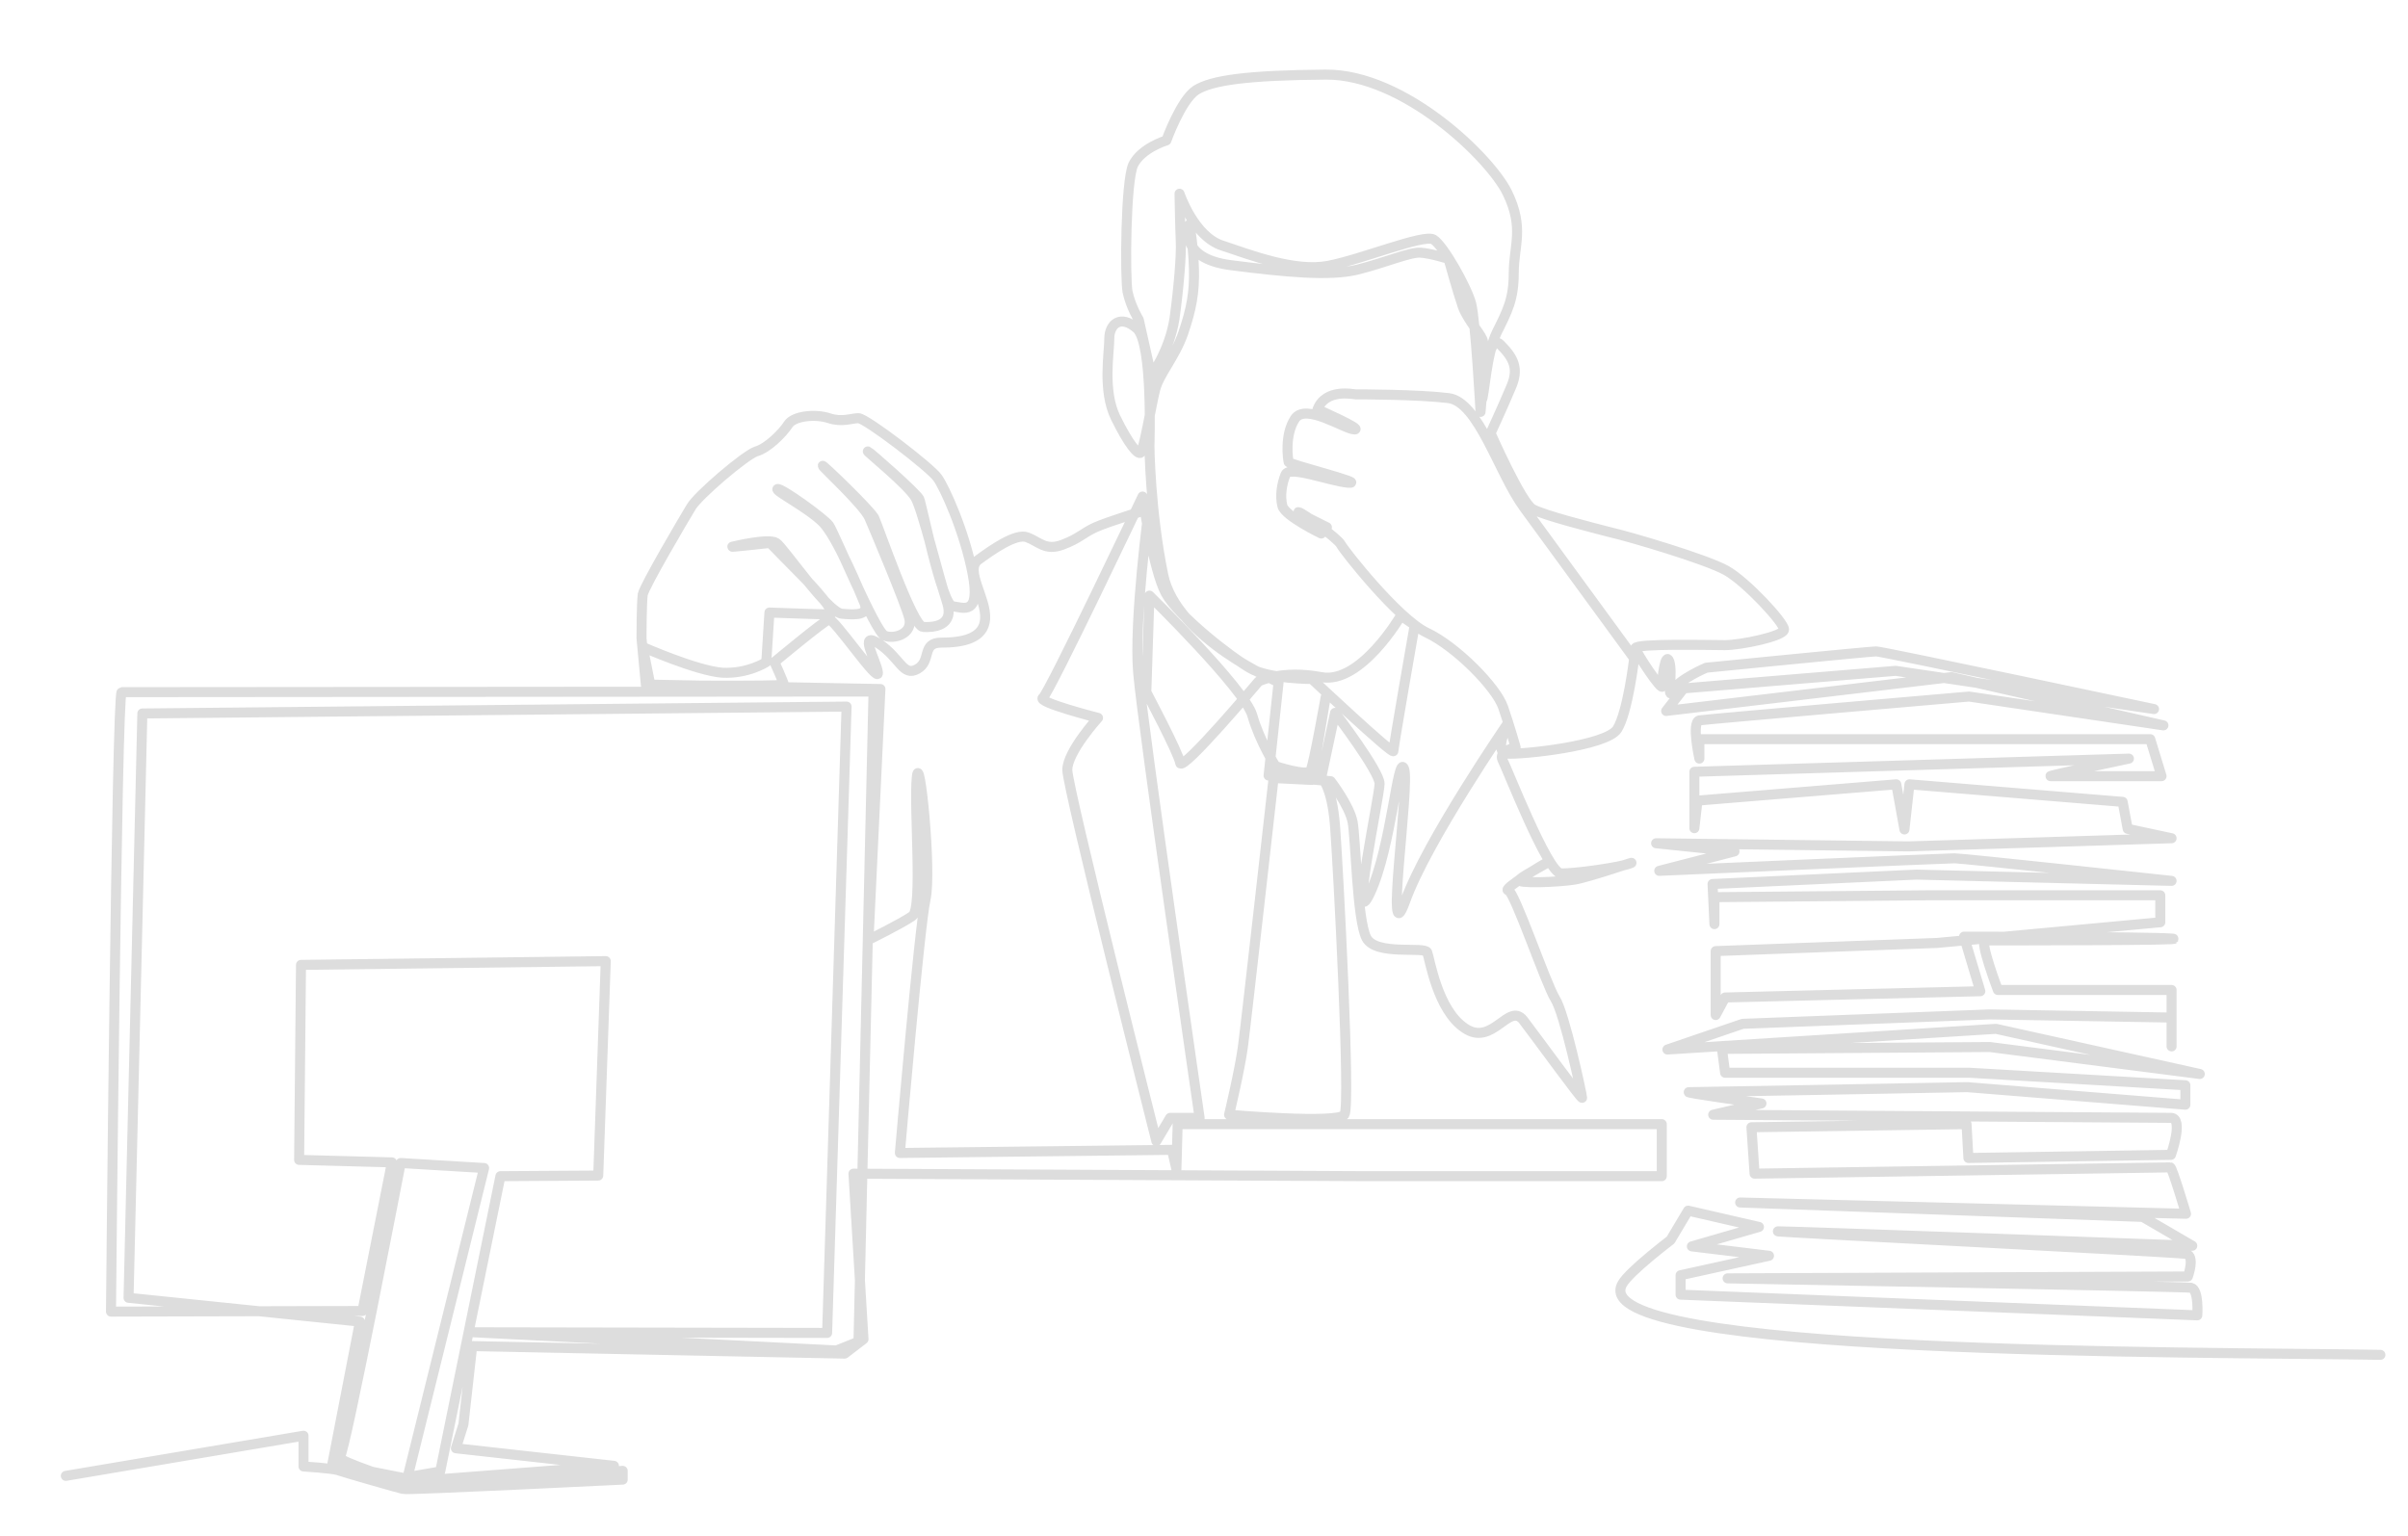
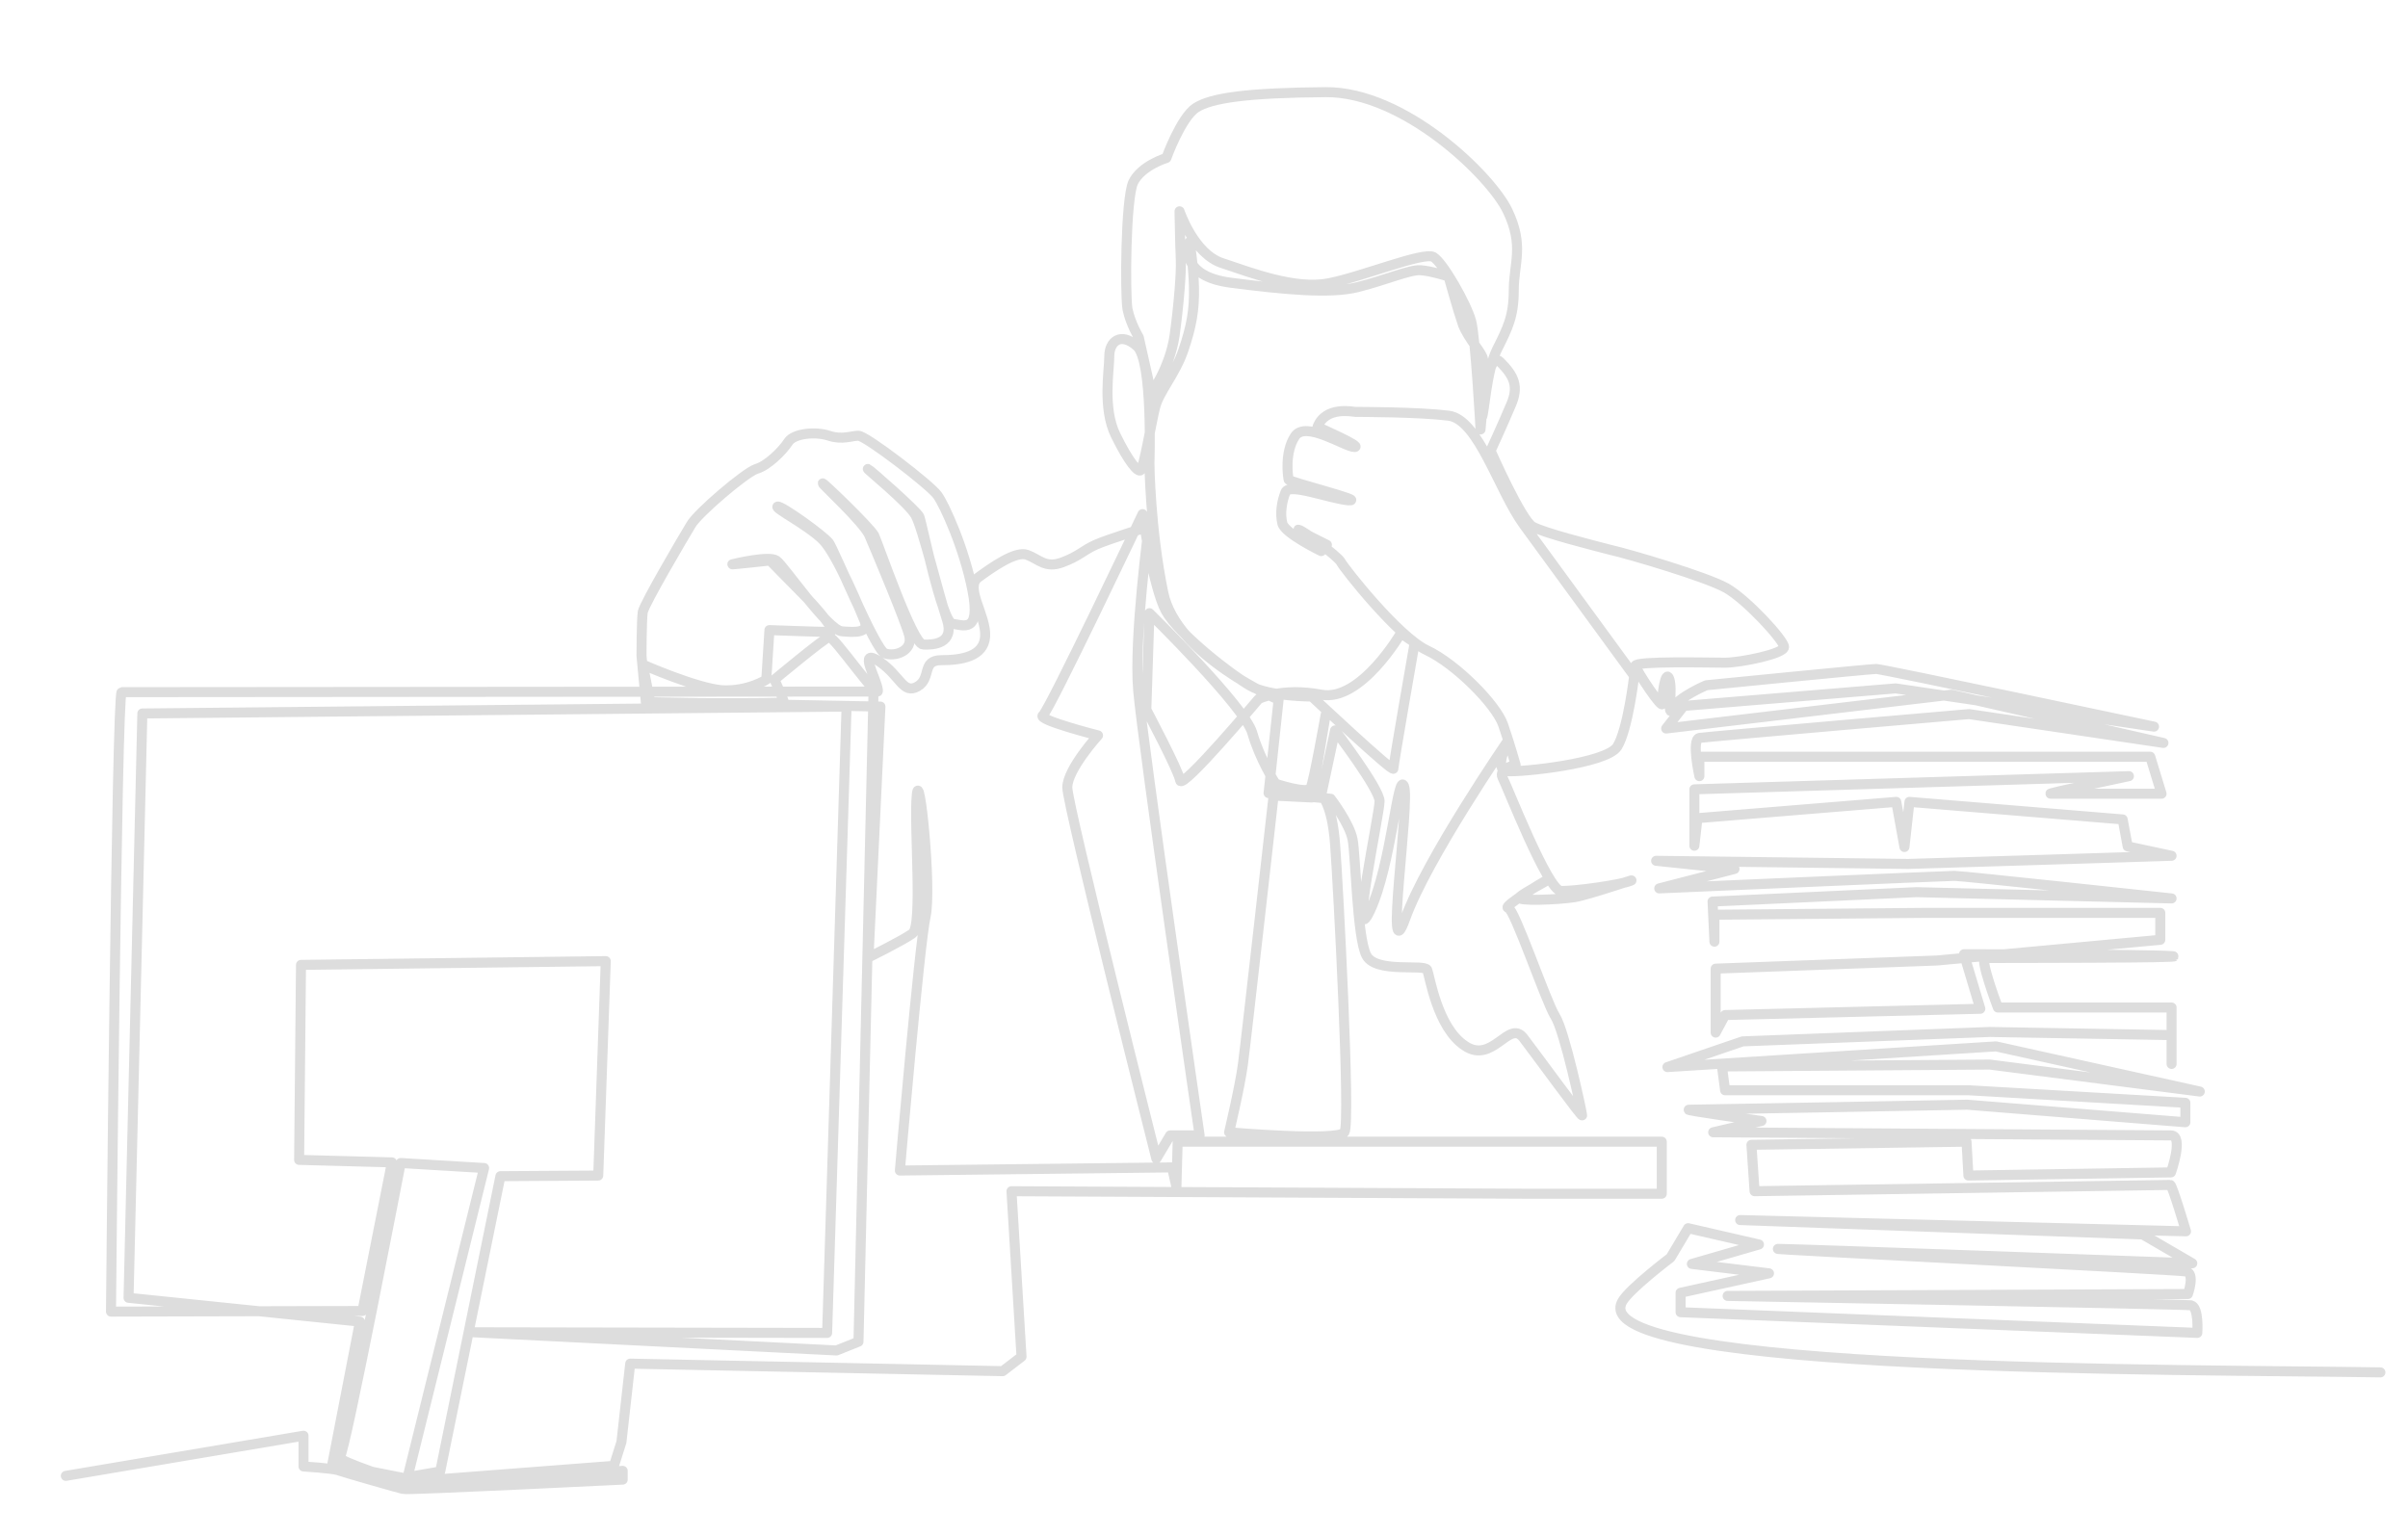
<svg xmlns="http://www.w3.org/2000/svg" version="1.1" id="Layer_1" x="0px" y="0px" viewBox="0 0 384 245" style="enable-background:new 0 0 384 245;" xml:space="preserve">
  <style type="text/css">
	
		.st0{fill-rule:evenodd;clip-rule:evenodd;fill:none;stroke:#DDDDDD;stroke-width:1.597;stroke-linecap:round;stroke-linejoin:round;stroke-miterlimit:10;}
</style>
-   <path class="st0" d="M10.5,235.4l37.9-6.4v4.9c0,0,4.7,0.3,5.5,0.6c0.8,0.3,9.9,2.9,10.4,3c0.5,0.2,35-1.5,35-1.5v-1.4  c0,0-34,2.4-34.4,2.1c-0.5-0.3-11.4-3.7-10.7-4.3c0.8-0.6,9.7-46.9,9.7-46.9l13.3,0.8L65,235.6l5.2-0.9l9.6-47.1l15.6-0.1l1.2-34.2  L48,153.9l-0.3,31.1l14.8,0.4l-4.7,23.7l-40.1,0.1c0,0,0.9-98.8,1.7-98.8c0.8,0,119.9-0.1,119.9-0.1l-2.4,103.7l-3.5,1.4l-57.9-2.9  l56.4,0.1l3.1-99.9l-112.3,1.1L20.5,207l36.9,3.8l-4.4,22.7l13.7,2.7l31.2-2.4L72.7,231l1.2-3.8l1.4-12.5l59.4,1.2l3-2.3l-1.6-26.4  l82,0.4H265v-8.3h-77.2l-0.2,7.2l-0.7-3.1l-43.4,0.5c0,0,3.1-36,4.1-40.5c1-4.6-1-24-1.4-19.4c-0.5,4.6,1,20.9-0.7,22.1  c-1.7,1.2-7,3.8-7,3.8l1.9-40l-36.7-0.7l-1.2-6c0,0,8.6,3.8,12.7,4.1c4.1,0.2,7-1.7,7-1.7l0.5-7.9c0,0,8.2,0.3,9.6,0.3  c1.4,0-2.7-4.5-4.3-6.1c-1.6-1.6-5.2-5.3-5.2-5.3s-6.4,0.7-6,0.6c0.4-0.1,5.8-1.4,7-0.6c1.2,0.8,8.2,11.2,10.5,11.3  c2.3,0.2,4.2,0.2,3.6-1.6c-0.7-1.7-4.4-10.7-6.7-13c-2.3-2.3-7.8-5.1-7.2-5.3c0.6-0.2,7.4,4.7,8.2,5.8c0.8,1.1,7.4,17.1,8.9,17.6  c1.5,0.6,4.5-0.3,3.9-2.8c-0.6-2.4-5.5-14-6.4-16.1c-1-2.1-7.4-8-7.4-8.2c0-0.2,7.4,6.9,8.2,8.3c0.7,1.5,6.1,17.3,7.8,17.4  c1.6,0.1,5.1-0.1,3.8-4c-1.3-3.9-3.9-14.7-5-16.6c-1.1-2-7.9-7.5-7.6-7.4c0.3,0.1,7.8,6.7,8.2,7.6c0.4,0.9,3.6,16.9,5.3,17.1  c1.7,0.2,4.5,1.6,3.2-5.2c-1.3-6.8-4.5-13.8-5.6-15.3c-1.1-1.6-11.4-9.5-12.6-9.5c-1.1,0-2.6,0.7-4.7,0c-2.1-0.7-5.6-0.4-6.5,1  c-0.9,1.4-3.3,3.8-5.1,4.3c-1.8,0.6-9.4,7.1-10.4,8.9c-1.1,1.8-7.4,12.5-7.7,13.9c-0.2,1.4-0.2,7-0.2,7l0.7,7.5c0,0,22,0.2,22-0.1  c0-0.3-1.5-3.6-1.5-3.6s7.8-6.5,8.7-6.8c0.8-0.2,8,10.4,7.8,8.5c-0.2-1.9-3.3-6.9,0.2-4.6c3.4,2.3,3.8,5.3,6.1,4  c2.3-1.3,0.6-4.2,3.8-4.2c3.3,0,6.8-0.6,7-3.8c0.2-3.3-3.3-7.8-1.1-9.4c2.2-1.6,6-4.3,7.8-3.6c1.9,0.7,2.9,2.2,5.6,1.2  c2.7-1,3.3-1.9,5.3-2.8c2-0.9,8.5-2.9,8.5-2.9s-2.4,17.8-1.7,26.1c0.7,8.3,9.8,71,9.8,71h-4.7l-2.2,3.7c0,0-14.2-56.3-14.2-59.2  c0-2.9,4.9-8.3,4.9-8.3s-9.8-2.5-8.8-3.2c1-0.7,15.9-32.1,15.9-32.1s1.7,11.7,3.7,15.4c2,3.7,10.5,10.3,13.5,12  c2.9,1.7,9.8,1.7,9.8,1.7s13,12.2,13,11.5c0-0.7,3.4-20.1,3.4-20.1l-2.2-1.5c0,0-6.4,11-12.7,9.8c-6.4-1.2-10,0.7-10,0.7  s-12.2,14.5-12.5,13c-0.2-1.5-5.4-11.3-5.4-11.3l0.5-15.4c0,0,15.2,14.9,16.4,19.1c1.2,4.2,3.7,8.1,3.7,8.1s5.1,1.7,5.6,0.7  c0.5-1,2.4-11.7,2.4-11.7l-2.2,13.2l-6.1-0.3c0,0-4.4,39.2-4.9,42.9c-0.5,3.7-2.2,10.8-2.2,10.8s17.4,1.5,18.4,0  c1-1.5-1-39.4-1.5-46c-0.5-6.6-2.2-7.8-2.2-7.8l2.2-10.3c0,0,7.1,9.3,7.1,11.3c0,2-4.9,24.7-1.5,17.4c3.4-7.3,4.4-22.3,5.4-19.8  c1,2.5-3.2,30.6,0.2,21.1c3.4-9.5,16.4-28.4,16.4-28.4s-2.4,4.7-0.2,4.9c2.2,0.2,15.9-1.2,17.6-3.9c1.7-2.7,2.7-11.3,2.7-11.3  s-13.6-18.6-17.6-24.1c-4-5.5-7.2-16.8-12-17.4c-4.8-0.6-14.4-0.6-14.8-0.6c-0.4,0-4.8-1-6.1,2.4c0,0,7.3,3.2,5.9,3.2  c-1.5,0-7.8-4.3-9.5-1.7c-1.7,2.6-1.1,6.5-1,6.9c0.1,0.4,12.6,3.5,9.5,3.3c-3.1-0.3-9.4-2.8-10-1.3c-0.6,1.5-0.9,3.4-0.5,5  c0.4,1.6,6.2,4.4,6.2,4.4l0.9-1c0,0-5.3-2.6-4.5-2.4c0.7,0.1,6.2,4.2,6.7,5.1c0.5,1,9.1,11.9,13.7,14.1c4.7,2.2,11.1,8.7,12.2,11.9  c1.1,3.2,2,6.4,2,6.4s-2.8,0.6-2.1,2c0.7,1.3,7.2,18,9.3,18.1c2.1,0.1,9.7-1,11.1-1.6c1.5-0.6-6.5,2.2-8.9,2.6  c-2.4,0.4-9.5,0.7-8.8,0c0.7-0.7,4.8-2.8,4.4-2.7c-0.4,0.1-7.2,4.3-6.2,4.4c1,0.1,6,14.9,7.5,17.3c1.5,2.3,4.3,15.4,4.3,15.8  c0,0.4-7.1-9.4-9.4-12.4c-2.3-2.9-4.9,4.3-9.3,1.3c-4.4-2.9-5.6-11.1-6-12.1c-0.4-1-8.2,0.6-9.7-2.3c-1.5-2.9-1.7-15.9-2.2-18.5  c-0.5-2.6-3.5-6.5-3.5-6.5l-9.9-0.9l1.6-14.9c0,0-16.3-6.9-18.4-17.1c-2.1-10.2-2.2-20.6-2.2-20.6s0.6-16.4-2-18.7  c-2.6-2.3-4.4-0.7-4.4,1.6c0,2.3-1.1,8.3,1,12.6c2.1,4.3,3.6,6,4,5.6c0.5-0.4,1.7-7.6,2.3-10c0.6-2.5,3.2-5.3,4.5-9.1  c1.3-3.8,1.8-6.5,1.7-10.2c-0.1-3.7-0.7-7.1-0.7-7.1s-2,5.4,6.6,6.5c8.6,1.1,15.8,1.8,20.2,0.7c4.4-1.1,8.3-2.8,10-2.7  c1.7,0.1,4.5,1,4.5,1s1.5,5.4,2.3,7.7c0.9,2.3,3.1,4.5,3.2,5.5c0.1,1-0.6,9.8-0.2,9.3c0.4-0.5,0.7-7.3,2.4-10.8  c1.7-3.4,2.7-5.3,2.7-9.5c0-4.3,1.7-7.1-1-12.7c-2.7-5.6-16.5-19-29-18.9c-12.5,0.1-18.2,0.9-20.7,2.5c-2.4,1.6-4.7,8-4.7,8  s-4,1.2-5.3,3.9c-1.2,2.7-1.3,17.7-0.9,20.2c0.5,2.4,1.8,4.5,1.8,4.5l2,8.9c0,0,2.9-3.9,3.7-9.1c0.7-5.1,1.1-10.2,1-12.2  c-0.1-2.1-0.2-7.7-0.2-7.7s2.3,6.9,6.9,8.3c4.5,1.5,11.5,4.2,16.8,3.2c5.3-1,15.2-5.1,16.8-4.2c1.6,1,5.3,7.6,6,10.2  c0.7,2.6,1.5,17.3,1.5,17.3s0.9-13,3.1-10.8c2.2,2.2,3.1,3.9,1.7,7c-1.3,3.1-3.2,7.2-3.2,7.2s4.9,11.1,6.7,12.1  c1.8,1,9.3,2.9,12.4,3.7c3.1,0.7,15.3,4.3,18.5,6.1c3.2,1.8,9.2,8.3,9.2,9.4c0,1.1-7,2.5-9.4,2.5c-2.4,0-14.4-0.3-14.3,0.5  c0.1,0.7,4.4,7.2,4.3,6c-0.1-1.2,0.5-5.6,1.1-3.9c0.6,1.7-0.4,6.5,0.5,4.7c0.9-1.8,5.4-3.7,5.4-3.7s26.1-2.6,27.1-2.6  c1,0,44.3,9.2,44.3,9.2l-41.2-6.1l-33.8,2.8l-2.8,3.6l45.5-5.4l33.8,7.7l-31-4.6c0,0-41.7,3.6-43,3.8c-1.3,0.3,0,6.1,0,6.1v-3.1  h36.1h35.8l1.8,5.9c0,0-16.9,0-17.7,0c-0.8,0,12.5-2.8,12.5-2.8l-69.3,2.1v9l0.5-4.4l31.7-2.6l1.3,7.2l0.8-7.2l34,2.8l0.8,4.3l7,1.5  c0,0-41.2,1.3-42,1.3c-0.8,0-40.2-0.5-40.2-0.5l12.5,1.3l-12,3.1c0,0,45.8-2,47.1-2c1.3,0,34.6,3.6,34.6,3.6l-40.7-1l-32.5,1.5  l0.3,6.4v-4.3l34-0.3h37.1v4.3l-35.6,3.3l-35.3,1.3v10.2l1.5-2.8l40.7-1l-2.6-8.7c0,0,28.9,0,33.1,0.3c4.2,0.3-28.7,0.3-29.7,0.3  c-1,0,2,7.9,2,7.9h27.7v9v-4.6l-29-0.5l-39.4,1.5l-12,4.1l52.4-3.3l32.5,7.2l-33.5-4.3l-42.7,0.3l0.5,3.8h38.9l34.5,2v3.1l-34.8-2.8  c0,0-42.7,0.8-44.3,0.8c-1.5,0,11.5,1.8,11.5,1.8l-7.7,1.8c0,0,70.9,0.5,73,0.5c2.1,0,0,5.9,0,5.9l-32.3,0.5l-0.3-5.4l-34.3,0.5  l0.5,7.4c0,0,66-1,66.3-1c0.3,0,2.5,7.4,2.5,7.4l-71.1-1.8l64.2,2.3l7.9,4.6c0,0-63.2-2.3-66-2.3c-2.8,0,63.4,3.3,65,3.6  c1.5,0.3,0.3,3.6,0.3,3.6s-72.7,0.3-73.4,0.3c-0.8,0,72.7,1.3,73.9,1.5c1.3,0.3,1,4.4,1,4.4l-82.4-3.3v-3.1l14.1-3.1l-12.3-1.5  l10.7-3.1l-11.3-2.6l-2.8,4.7c0,0-6.6,5-7.7,7c-6.4,11.4,91.4,10.8,120.9,11.3" />
+   <path class="st0" d="M10.5,235.4l37.9-6.4v4.9c0,0,4.7,0.3,5.5,0.6c0.8,0.3,9.9,2.9,10.4,3c0.5,0.2,35-1.5,35-1.5v-1.4  c0,0-34,2.4-34.4,2.1c-0.5-0.3-11.4-3.7-10.7-4.3c0.8-0.6,9.7-46.9,9.7-46.9l13.3,0.8L65,235.6l5.2-0.9l9.6-47.1l15.6-0.1l1.2-34.2  L48,153.9l-0.3,31.1l14.8,0.4l-4.7,23.7l-40.1,0.1c0,0,0.9-98.8,1.7-98.8c0.8,0,119.9-0.1,119.9-0.1l-2.4,103.7l-3.5,1.4l-57.9-2.9  l56.4,0.1l3.1-99.9l-112.3,1.1L20.5,207l36.9,3.8l-4.4,22.7l13.7,2.7l31.2-2.4l1.2-3.8l1.4-12.5l59.4,1.2l3-2.3l-1.6-26.4  l82,0.4H265v-8.3h-77.2l-0.2,7.2l-0.7-3.1l-43.4,0.5c0,0,3.1-36,4.1-40.5c1-4.6-1-24-1.4-19.4c-0.5,4.6,1,20.9-0.7,22.1  c-1.7,1.2-7,3.8-7,3.8l1.9-40l-36.7-0.7l-1.2-6c0,0,8.6,3.8,12.7,4.1c4.1,0.2,7-1.7,7-1.7l0.5-7.9c0,0,8.2,0.3,9.6,0.3  c1.4,0-2.7-4.5-4.3-6.1c-1.6-1.6-5.2-5.3-5.2-5.3s-6.4,0.7-6,0.6c0.4-0.1,5.8-1.4,7-0.6c1.2,0.8,8.2,11.2,10.5,11.3  c2.3,0.2,4.2,0.2,3.6-1.6c-0.7-1.7-4.4-10.7-6.7-13c-2.3-2.3-7.8-5.1-7.2-5.3c0.6-0.2,7.4,4.7,8.2,5.8c0.8,1.1,7.4,17.1,8.9,17.6  c1.5,0.6,4.5-0.3,3.9-2.8c-0.6-2.4-5.5-14-6.4-16.1c-1-2.1-7.4-8-7.4-8.2c0-0.2,7.4,6.9,8.2,8.3c0.7,1.5,6.1,17.3,7.8,17.4  c1.6,0.1,5.1-0.1,3.8-4c-1.3-3.9-3.9-14.7-5-16.6c-1.1-2-7.9-7.5-7.6-7.4c0.3,0.1,7.8,6.7,8.2,7.6c0.4,0.9,3.6,16.9,5.3,17.1  c1.7,0.2,4.5,1.6,3.2-5.2c-1.3-6.8-4.5-13.8-5.6-15.3c-1.1-1.6-11.4-9.5-12.6-9.5c-1.1,0-2.6,0.7-4.7,0c-2.1-0.7-5.6-0.4-6.5,1  c-0.9,1.4-3.3,3.8-5.1,4.3c-1.8,0.6-9.4,7.1-10.4,8.9c-1.1,1.8-7.4,12.5-7.7,13.9c-0.2,1.4-0.2,7-0.2,7l0.7,7.5c0,0,22,0.2,22-0.1  c0-0.3-1.5-3.6-1.5-3.6s7.8-6.5,8.7-6.8c0.8-0.2,8,10.4,7.8,8.5c-0.2-1.9-3.3-6.9,0.2-4.6c3.4,2.3,3.8,5.3,6.1,4  c2.3-1.3,0.6-4.2,3.8-4.2c3.3,0,6.8-0.6,7-3.8c0.2-3.3-3.3-7.8-1.1-9.4c2.2-1.6,6-4.3,7.8-3.6c1.9,0.7,2.9,2.2,5.6,1.2  c2.7-1,3.3-1.9,5.3-2.8c2-0.9,8.5-2.9,8.5-2.9s-2.4,17.8-1.7,26.1c0.7,8.3,9.8,71,9.8,71h-4.7l-2.2,3.7c0,0-14.2-56.3-14.2-59.2  c0-2.9,4.9-8.3,4.9-8.3s-9.8-2.5-8.8-3.2c1-0.7,15.9-32.1,15.9-32.1s1.7,11.7,3.7,15.4c2,3.7,10.5,10.3,13.5,12  c2.9,1.7,9.8,1.7,9.8,1.7s13,12.2,13,11.5c0-0.7,3.4-20.1,3.4-20.1l-2.2-1.5c0,0-6.4,11-12.7,9.8c-6.4-1.2-10,0.7-10,0.7  s-12.2,14.5-12.5,13c-0.2-1.5-5.4-11.3-5.4-11.3l0.5-15.4c0,0,15.2,14.9,16.4,19.1c1.2,4.2,3.7,8.1,3.7,8.1s5.1,1.7,5.6,0.7  c0.5-1,2.4-11.7,2.4-11.7l-2.2,13.2l-6.1-0.3c0,0-4.4,39.2-4.9,42.9c-0.5,3.7-2.2,10.8-2.2,10.8s17.4,1.5,18.4,0  c1-1.5-1-39.4-1.5-46c-0.5-6.6-2.2-7.8-2.2-7.8l2.2-10.3c0,0,7.1,9.3,7.1,11.3c0,2-4.9,24.7-1.5,17.4c3.4-7.3,4.4-22.3,5.4-19.8  c1,2.5-3.2,30.6,0.2,21.1c3.4-9.5,16.4-28.4,16.4-28.4s-2.4,4.7-0.2,4.9c2.2,0.2,15.9-1.2,17.6-3.9c1.7-2.7,2.7-11.3,2.7-11.3  s-13.6-18.6-17.6-24.1c-4-5.5-7.2-16.8-12-17.4c-4.8-0.6-14.4-0.6-14.8-0.6c-0.4,0-4.8-1-6.1,2.4c0,0,7.3,3.2,5.9,3.2  c-1.5,0-7.8-4.3-9.5-1.7c-1.7,2.6-1.1,6.5-1,6.9c0.1,0.4,12.6,3.5,9.5,3.3c-3.1-0.3-9.4-2.8-10-1.3c-0.6,1.5-0.9,3.4-0.5,5  c0.4,1.6,6.2,4.4,6.2,4.4l0.9-1c0,0-5.3-2.6-4.5-2.4c0.7,0.1,6.2,4.2,6.7,5.1c0.5,1,9.1,11.9,13.7,14.1c4.7,2.2,11.1,8.7,12.2,11.9  c1.1,3.2,2,6.4,2,6.4s-2.8,0.6-2.1,2c0.7,1.3,7.2,18,9.3,18.1c2.1,0.1,9.7-1,11.1-1.6c1.5-0.6-6.5,2.2-8.9,2.6  c-2.4,0.4-9.5,0.7-8.8,0c0.7-0.7,4.8-2.8,4.4-2.7c-0.4,0.1-7.2,4.3-6.2,4.4c1,0.1,6,14.9,7.5,17.3c1.5,2.3,4.3,15.4,4.3,15.8  c0,0.4-7.1-9.4-9.4-12.4c-2.3-2.9-4.9,4.3-9.3,1.3c-4.4-2.9-5.6-11.1-6-12.1c-0.4-1-8.2,0.6-9.7-2.3c-1.5-2.9-1.7-15.9-2.2-18.5  c-0.5-2.6-3.5-6.5-3.5-6.5l-9.9-0.9l1.6-14.9c0,0-16.3-6.9-18.4-17.1c-2.1-10.2-2.2-20.6-2.2-20.6s0.6-16.4-2-18.7  c-2.6-2.3-4.4-0.7-4.4,1.6c0,2.3-1.1,8.3,1,12.6c2.1,4.3,3.6,6,4,5.6c0.5-0.4,1.7-7.6,2.3-10c0.6-2.5,3.2-5.3,4.5-9.1  c1.3-3.8,1.8-6.5,1.7-10.2c-0.1-3.7-0.7-7.1-0.7-7.1s-2,5.4,6.6,6.5c8.6,1.1,15.8,1.8,20.2,0.7c4.4-1.1,8.3-2.8,10-2.7  c1.7,0.1,4.5,1,4.5,1s1.5,5.4,2.3,7.7c0.9,2.3,3.1,4.5,3.2,5.5c0.1,1-0.6,9.8-0.2,9.3c0.4-0.5,0.7-7.3,2.4-10.8  c1.7-3.4,2.7-5.3,2.7-9.5c0-4.3,1.7-7.1-1-12.7c-2.7-5.6-16.5-19-29-18.9c-12.5,0.1-18.2,0.9-20.7,2.5c-2.4,1.6-4.7,8-4.7,8  s-4,1.2-5.3,3.9c-1.2,2.7-1.3,17.7-0.9,20.2c0.5,2.4,1.8,4.5,1.8,4.5l2,8.9c0,0,2.9-3.9,3.7-9.1c0.7-5.1,1.1-10.2,1-12.2  c-0.1-2.1-0.2-7.7-0.2-7.7s2.3,6.9,6.9,8.3c4.5,1.5,11.5,4.2,16.8,3.2c5.3-1,15.2-5.1,16.8-4.2c1.6,1,5.3,7.6,6,10.2  c0.7,2.6,1.5,17.3,1.5,17.3s0.9-13,3.1-10.8c2.2,2.2,3.1,3.9,1.7,7c-1.3,3.1-3.2,7.2-3.2,7.2s4.9,11.1,6.7,12.1  c1.8,1,9.3,2.9,12.4,3.7c3.1,0.7,15.3,4.3,18.5,6.1c3.2,1.8,9.2,8.3,9.2,9.4c0,1.1-7,2.5-9.4,2.5c-2.4,0-14.4-0.3-14.3,0.5  c0.1,0.7,4.4,7.2,4.3,6c-0.1-1.2,0.5-5.6,1.1-3.9c0.6,1.7-0.4,6.5,0.5,4.7c0.9-1.8,5.4-3.7,5.4-3.7s26.1-2.6,27.1-2.6  c1,0,44.3,9.2,44.3,9.2l-41.2-6.1l-33.8,2.8l-2.8,3.6l45.5-5.4l33.8,7.7l-31-4.6c0,0-41.7,3.6-43,3.8c-1.3,0.3,0,6.1,0,6.1v-3.1  h36.1h35.8l1.8,5.9c0,0-16.9,0-17.7,0c-0.8,0,12.5-2.8,12.5-2.8l-69.3,2.1v9l0.5-4.4l31.7-2.6l1.3,7.2l0.8-7.2l34,2.8l0.8,4.3l7,1.5  c0,0-41.2,1.3-42,1.3c-0.8,0-40.2-0.5-40.2-0.5l12.5,1.3l-12,3.1c0,0,45.8-2,47.1-2c1.3,0,34.6,3.6,34.6,3.6l-40.7-1l-32.5,1.5  l0.3,6.4v-4.3l34-0.3h37.1v4.3l-35.6,3.3l-35.3,1.3v10.2l1.5-2.8l40.7-1l-2.6-8.7c0,0,28.9,0,33.1,0.3c4.2,0.3-28.7,0.3-29.7,0.3  c-1,0,2,7.9,2,7.9h27.7v9v-4.6l-29-0.5l-39.4,1.5l-12,4.1l52.4-3.3l32.5,7.2l-33.5-4.3l-42.7,0.3l0.5,3.8h38.9l34.5,2v3.1l-34.8-2.8  c0,0-42.7,0.8-44.3,0.8c-1.5,0,11.5,1.8,11.5,1.8l-7.7,1.8c0,0,70.9,0.5,73,0.5c2.1,0,0,5.9,0,5.9l-32.3,0.5l-0.3-5.4l-34.3,0.5  l0.5,7.4c0,0,66-1,66.3-1c0.3,0,2.5,7.4,2.5,7.4l-71.1-1.8l64.2,2.3l7.9,4.6c0,0-63.2-2.3-66-2.3c-2.8,0,63.4,3.3,65,3.6  c1.5,0.3,0.3,3.6,0.3,3.6s-72.7,0.3-73.4,0.3c-0.8,0,72.7,1.3,73.9,1.5c1.3,0.3,1,4.4,1,4.4l-82.4-3.3v-3.1l14.1-3.1l-12.3-1.5  l10.7-3.1l-11.3-2.6l-2.8,4.7c0,0-6.6,5-7.7,7c-6.4,11.4,91.4,10.8,120.9,11.3" />
</svg>